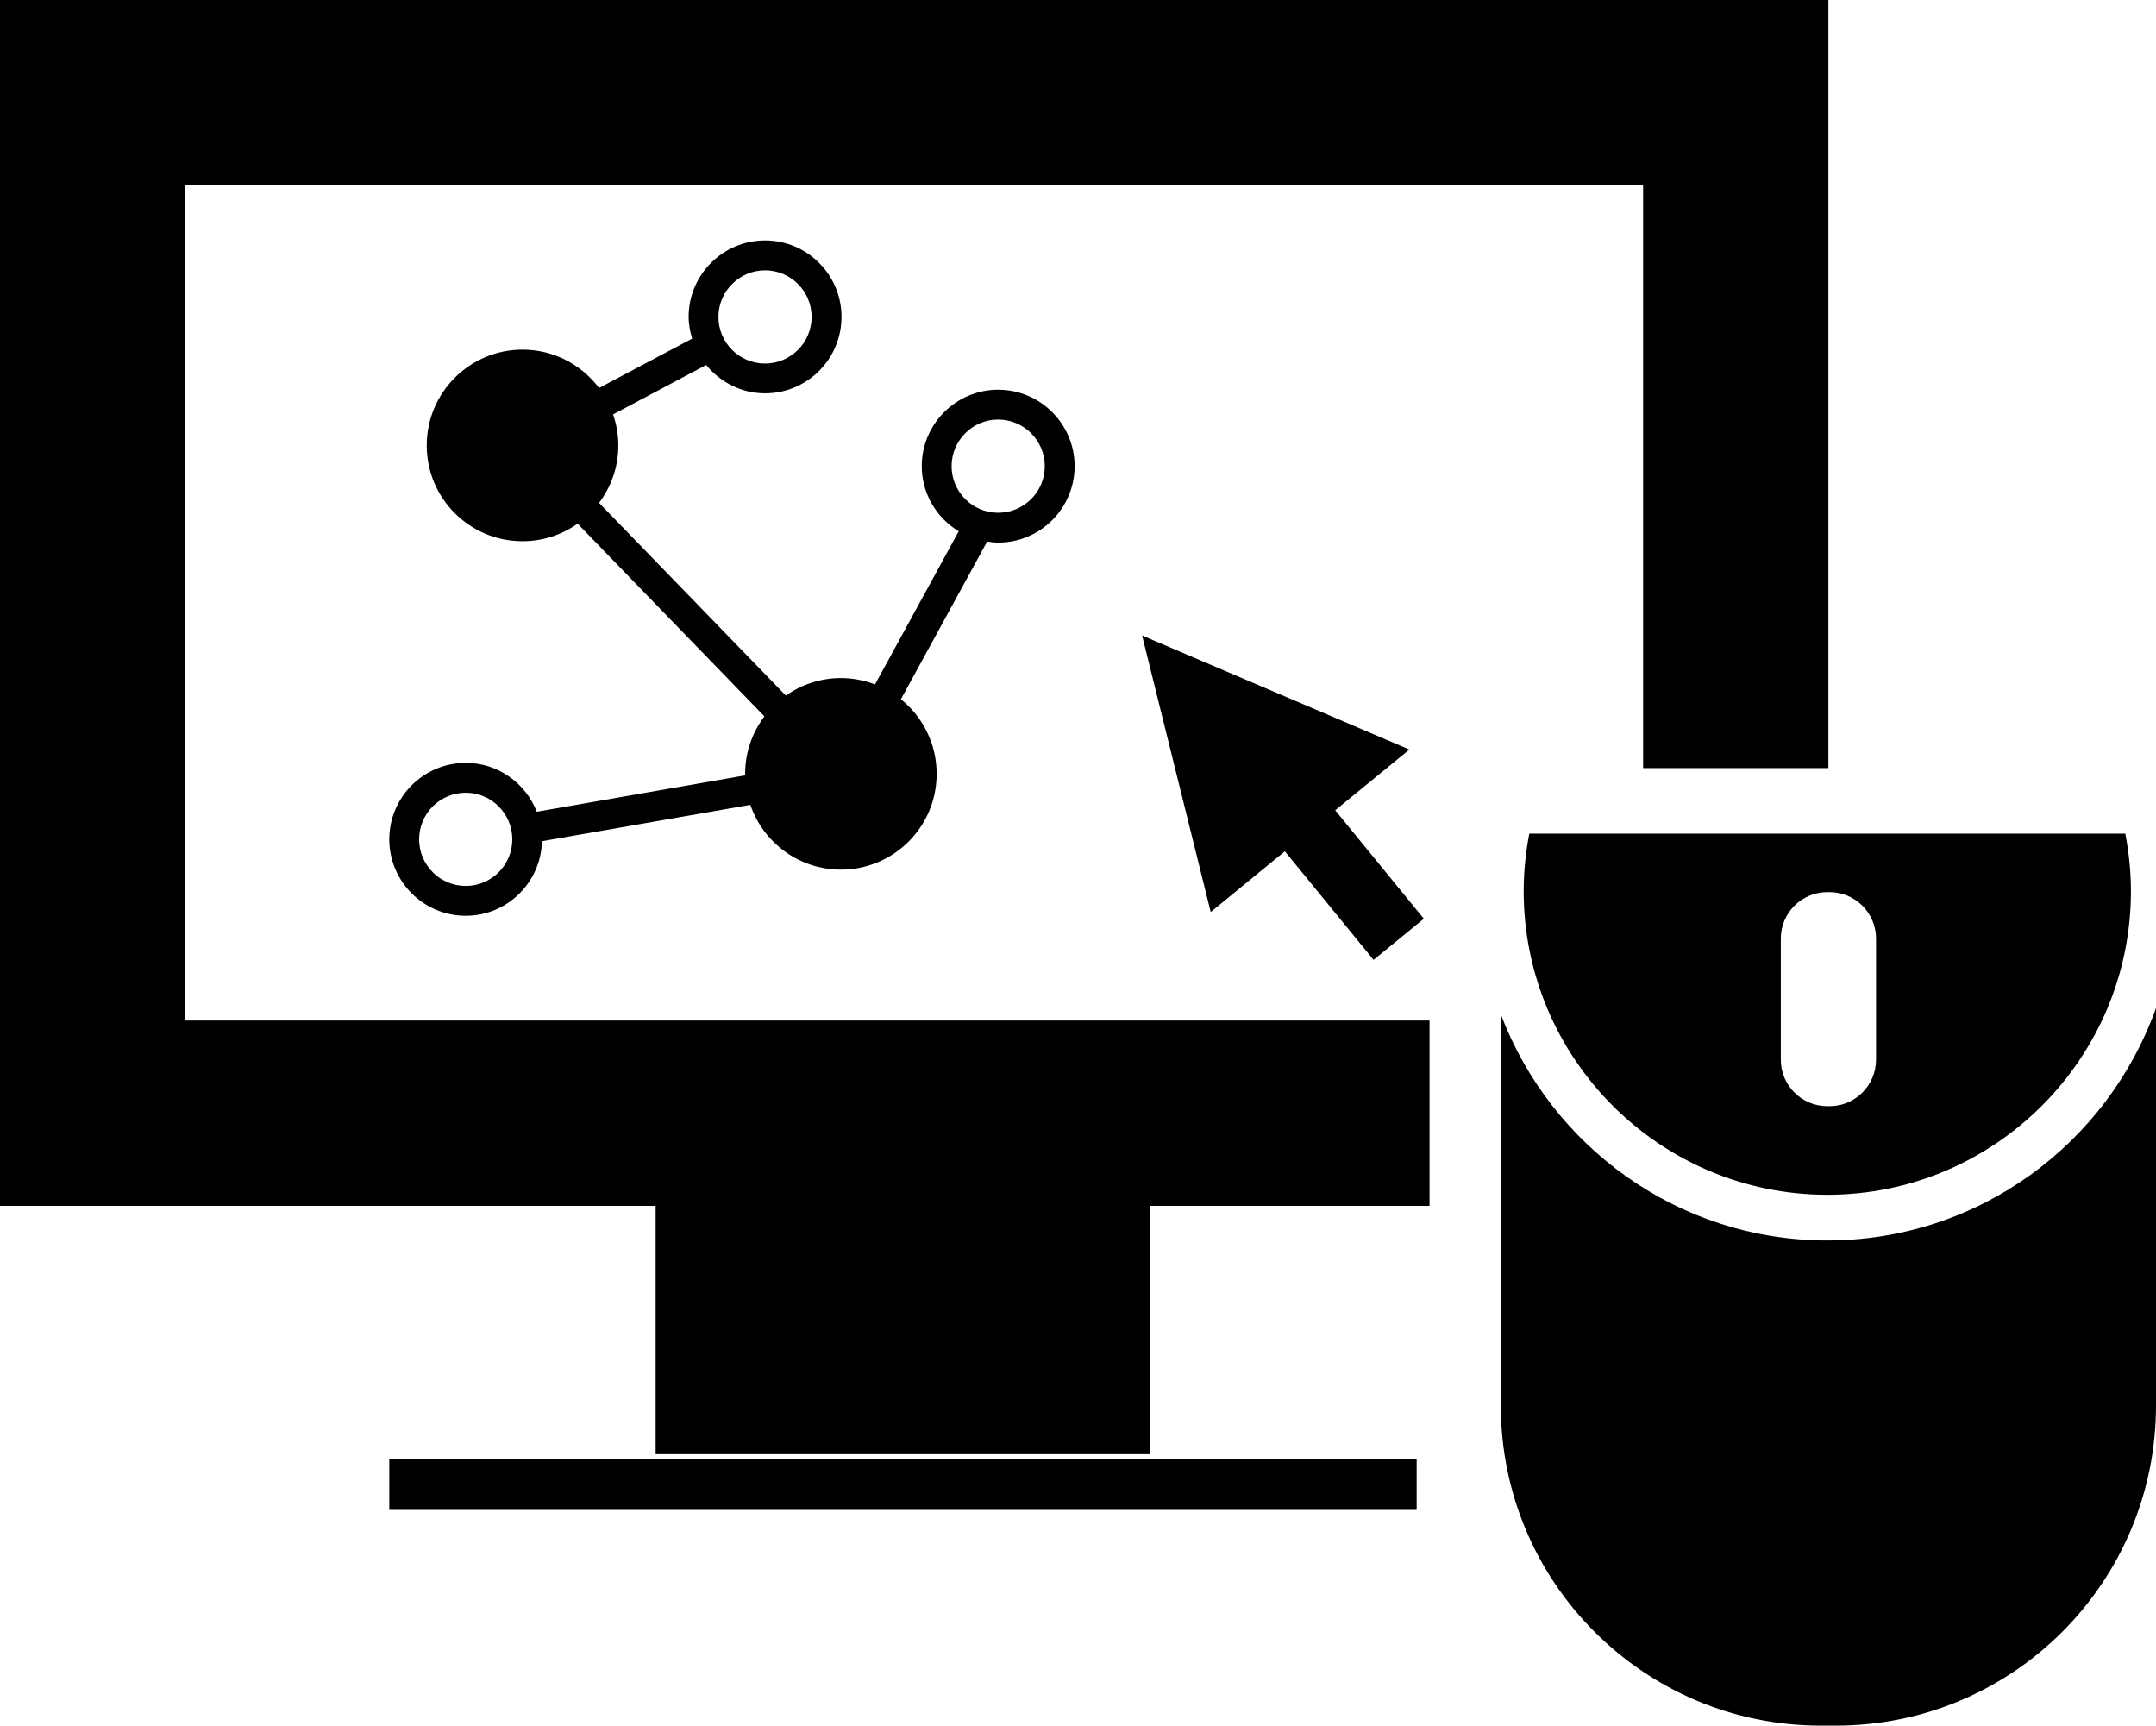
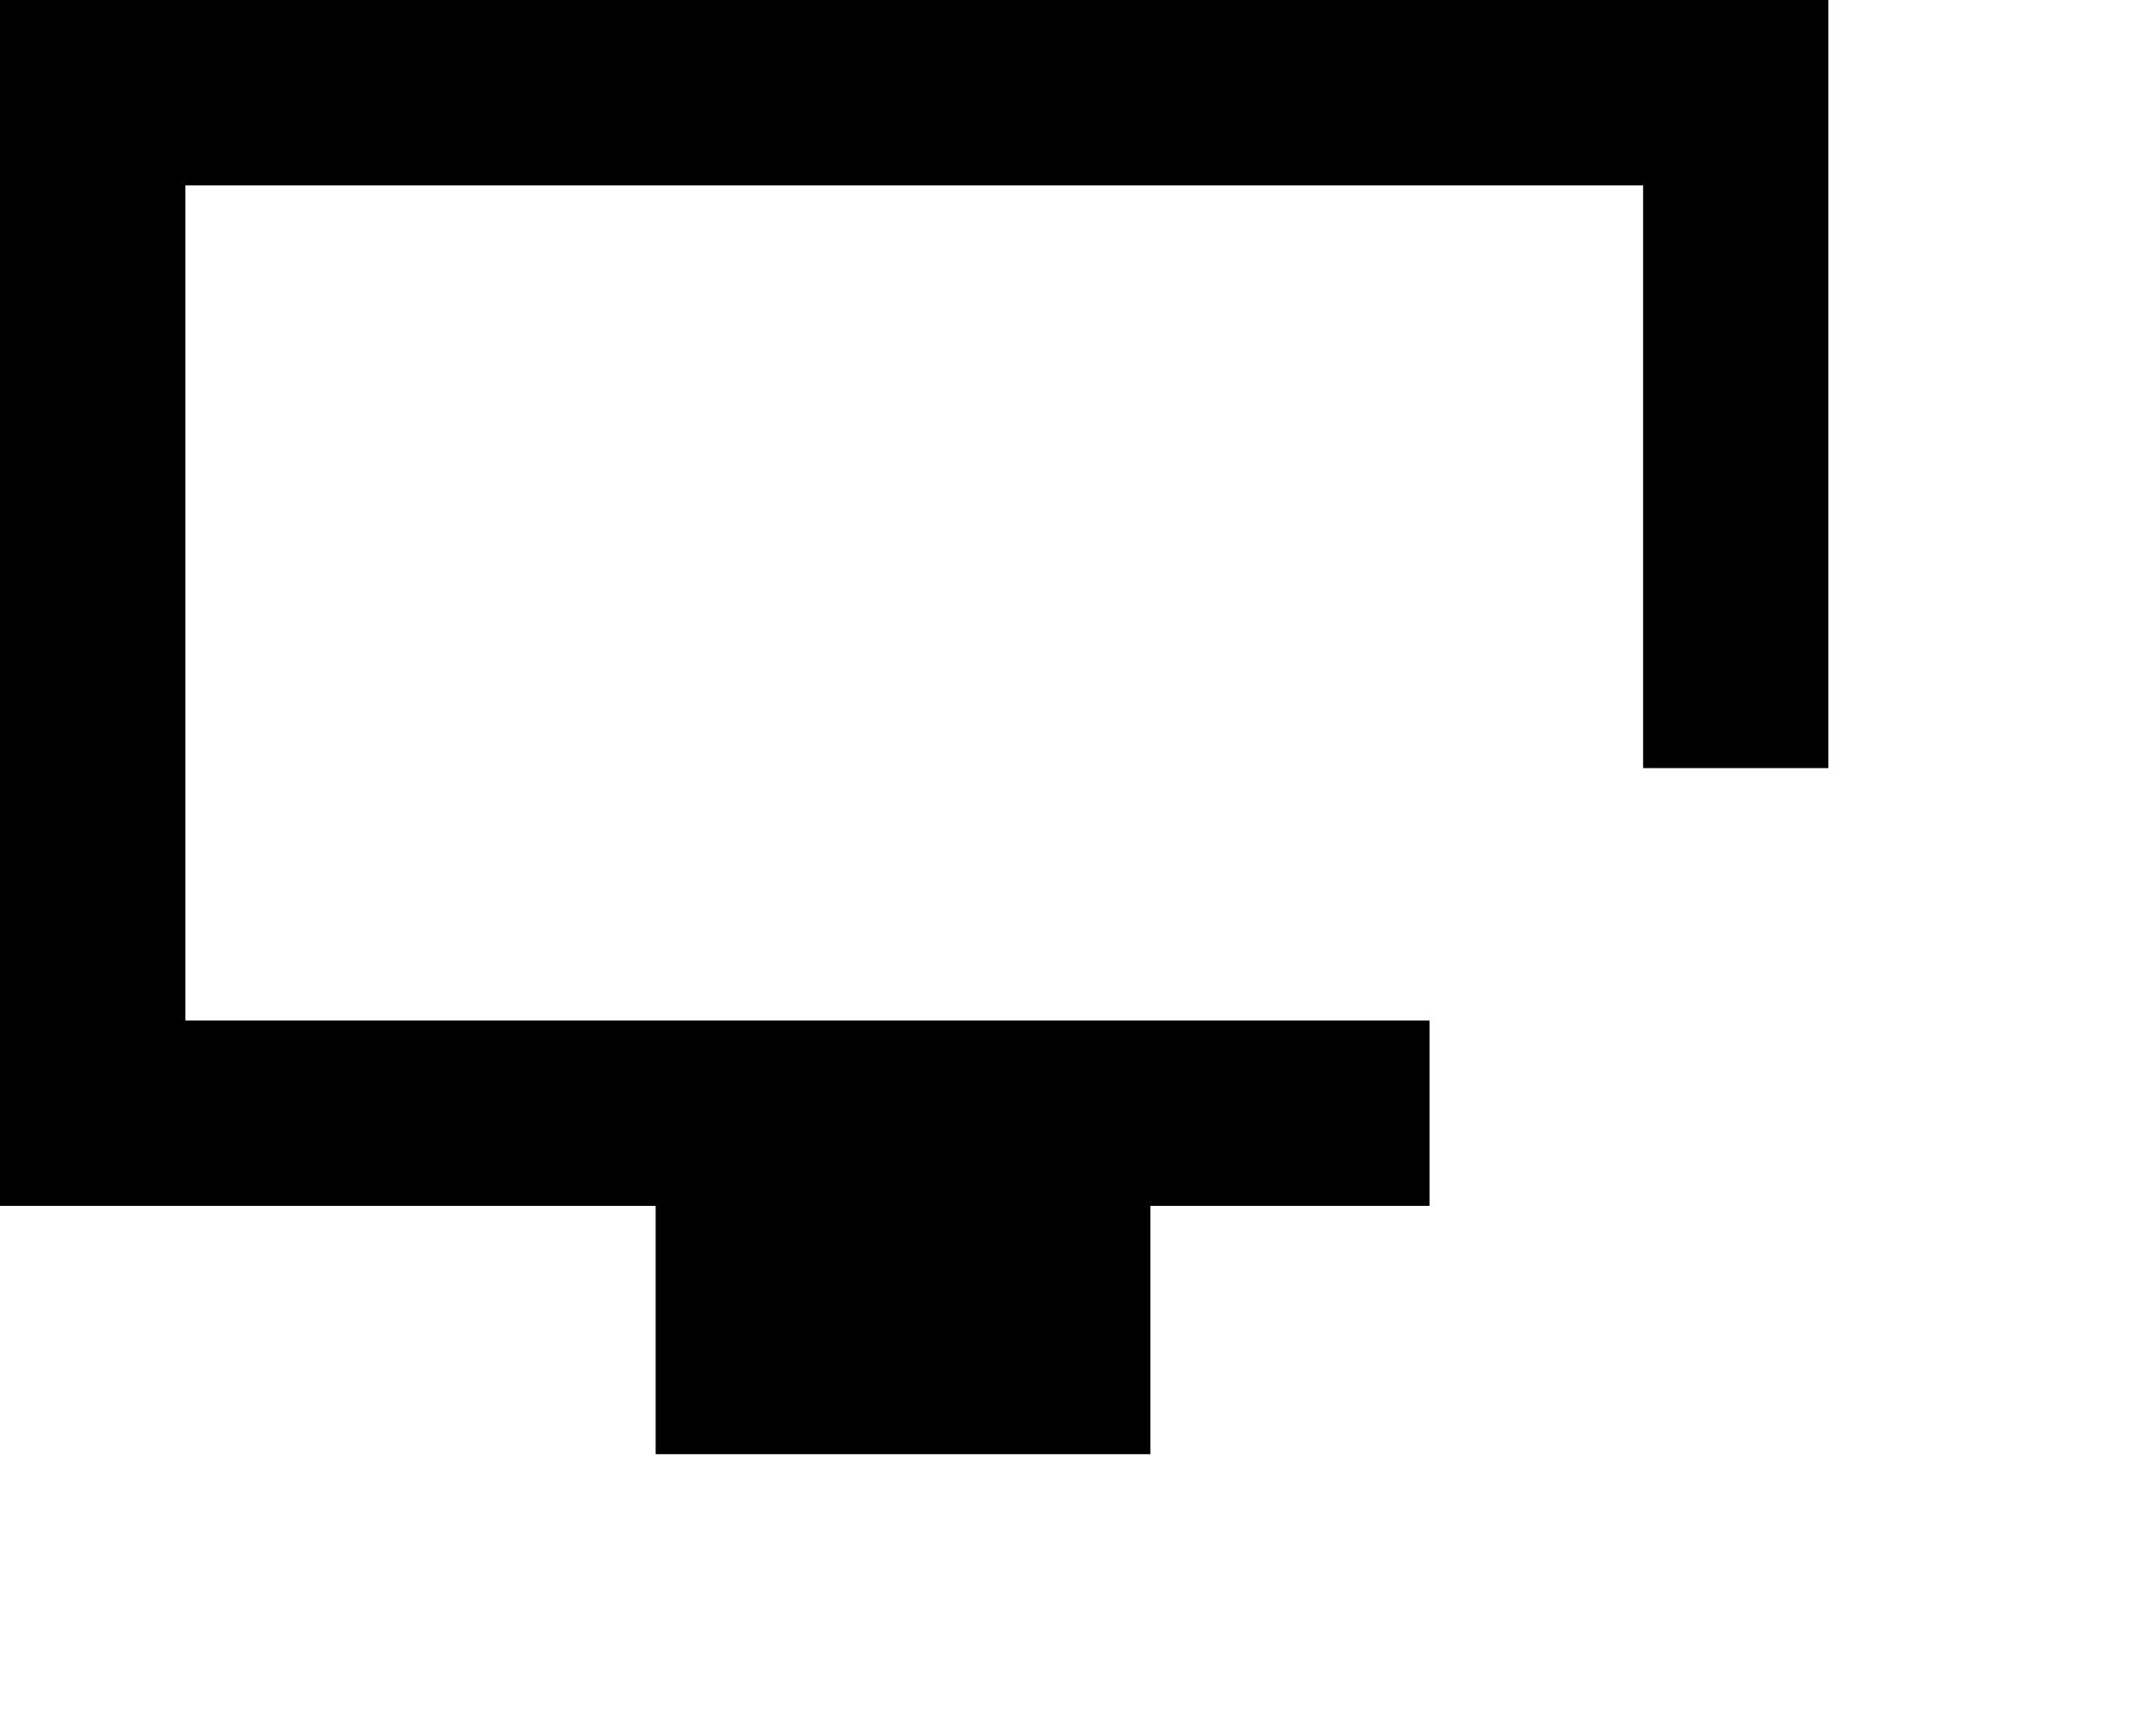
<svg xmlns="http://www.w3.org/2000/svg" version="1.1" id="Layer_1" x="0px" y="0px" width="47.194px" height="37.767px" viewBox="0 0 47.194 37.767" style="enable-background:new 0 0 47.194 37.767;" xml:space="preserve">
  <g>
    <polygon points="4.057,4.056 35.967,4.056 35.967,16.81 40.023,16.81 40.023,0 0,0 0,26.391 14.352,26.391 14.352,31.825    25.181,31.825 25.181,26.391 31.292,26.391 31.292,22.335 4.057,22.335  " />
-     <rect x="8.521" y="31.928" width="22.489" height="1.117" />
-     <path d="M21.849,11.875c0.924,0,1.674-0.75,1.674-1.673c0-0.922-0.75-1.673-1.674-1.673c-0.922,0-1.672,0.751-1.672,1.673   c0,0.606,0.326,1.132,0.809,1.426l-1.832,3.351c-0.231-0.088-0.483-0.139-0.746-0.139c-0.449,0-0.865,0.143-1.206,0.383   l-4.089-4.217c0.264-0.351,0.422-0.785,0.422-1.257c0-0.239-0.042-0.467-0.115-0.68l2.038-1.081c0.307,0.375,0.768,0.62,1.289,0.62   c0.923,0,1.673-0.75,1.673-1.673c0-0.922-0.75-1.673-1.673-1.673c-0.922,0-1.673,0.75-1.673,1.673c0,0.167,0.032,0.324,0.077,0.476   l-2.038,1.08c-0.383-0.508-0.989-0.839-1.675-0.839c-1.157,0-2.097,0.939-2.097,2.097s0.939,2.096,2.097,2.096   c0.45,0,0.864-0.143,1.206-0.384l4.089,4.217c-0.264,0.351-0.422,0.785-0.422,1.257c0,0.011,0.002,0.022,0.002,0.034l-4.563,0.796   c-0.243-0.624-0.847-1.069-1.555-1.069c-0.924,0-1.674,0.75-1.674,1.673c0,0.922,0.75,1.673,1.674,1.673   c0.908,0,1.646-0.729,1.668-1.632l4.562-0.796c0.282,0.824,1.062,1.418,1.982,1.418c1.158,0,2.096-0.938,2.096-2.096   c0-0.66-0.306-1.249-0.782-1.633l1.888-3.452C21.688,11.863,21.767,11.875,21.849,11.875z M16.746,5.916   c0.563,0,1.02,0.458,1.02,1.02c0,0.563-0.457,1.02-1.02,1.02s-1.02-0.457-1.02-1.02C15.727,6.374,16.184,5.916,16.746,5.916z    M10.195,19.389c-0.563,0-1.021-0.458-1.021-1.02c0-0.563,0.457-1.02,1.021-1.02c0.562,0,1.019,0.457,1.019,1.02   C11.214,18.932,10.757,19.389,10.195,19.389z M20.83,10.202c0-0.562,0.457-1.02,1.019-1.02c0.563,0,1.021,0.458,1.021,1.02   c0,0.563-0.457,1.02-1.021,1.02C21.287,11.222,20.83,10.765,20.83,10.202z" />
-     <polygon points="25,13.908 26.502,19.96 28.125,18.631 30.067,21.007 31.167,20.107 29.227,17.733 30.851,16.404  " />
-     <path d="M33.353,19.502c0,3.665,2.981,6.646,6.646,6.646c3.665,0,6.646-2.981,6.646-6.646c0-0.43-0.045-0.85-0.123-1.258H33.476   C33.397,18.652,33.353,19.072,33.353,19.502z M38.981,20.542c0-0.563,0.457-1.018,1.018-1.018h0.049   c0.561,0,1.018,0.456,1.018,1.018v2.649c0,0.562-0.457,1.018-1.018,1.018h-0.049c-0.561,0-1.018-0.456-1.018-1.018V20.542z" />
-     <path d="M39.998,27.148c-3.266,0-6.052-2.063-7.146-4.95v3.528v1.071v0.403v1.359v2.2c0,3.869,3.136,7.007,7.007,7.007h0.328   c3.872,0,7.007-3.139,7.007-7.007v-2.2v-1.359v-0.403v-1.071v-3.664C46.138,25.021,43.315,27.148,39.998,27.148z" />
  </g>
  <g>
</g>
  <g>
</g>
  <g>
</g>
  <g>
</g>
  <g>
</g>
  <g>
</g>
  <g>
</g>
  <g>
</g>
  <g>
</g>
  <g>
</g>
  <g>
</g>
  <g>
</g>
  <g>
</g>
  <g>
</g>
  <g>
</g>
</svg>